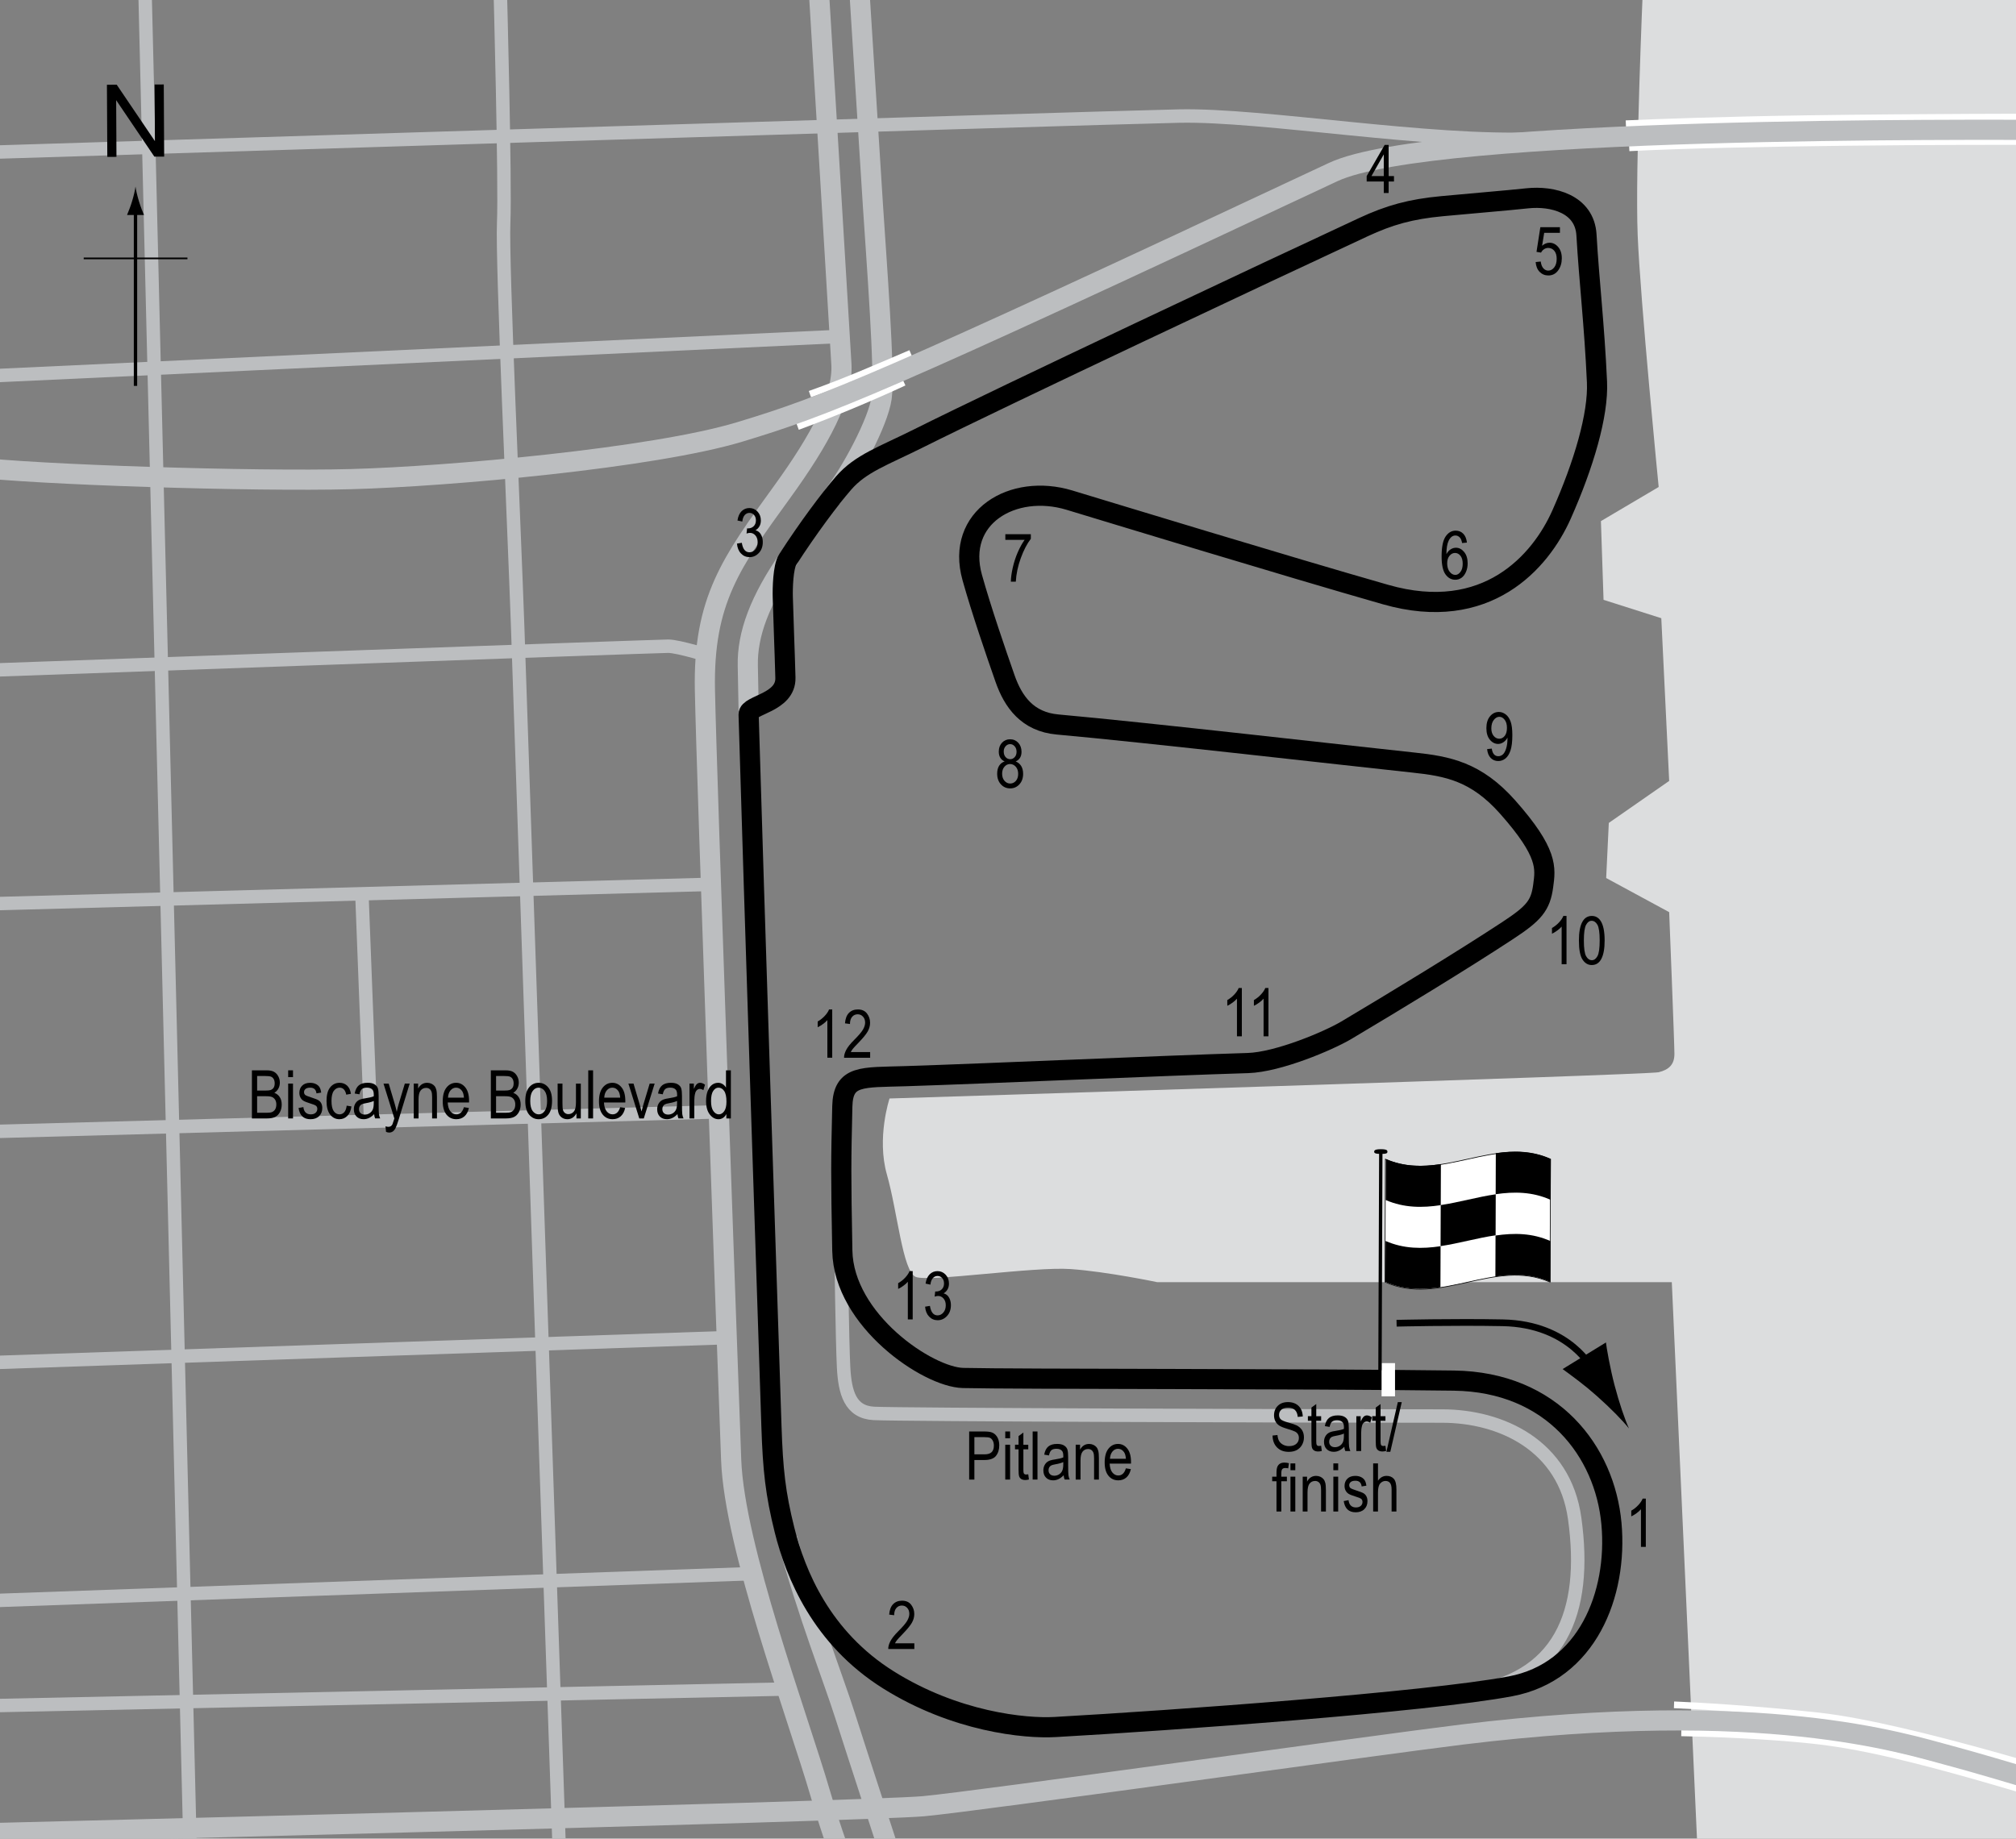
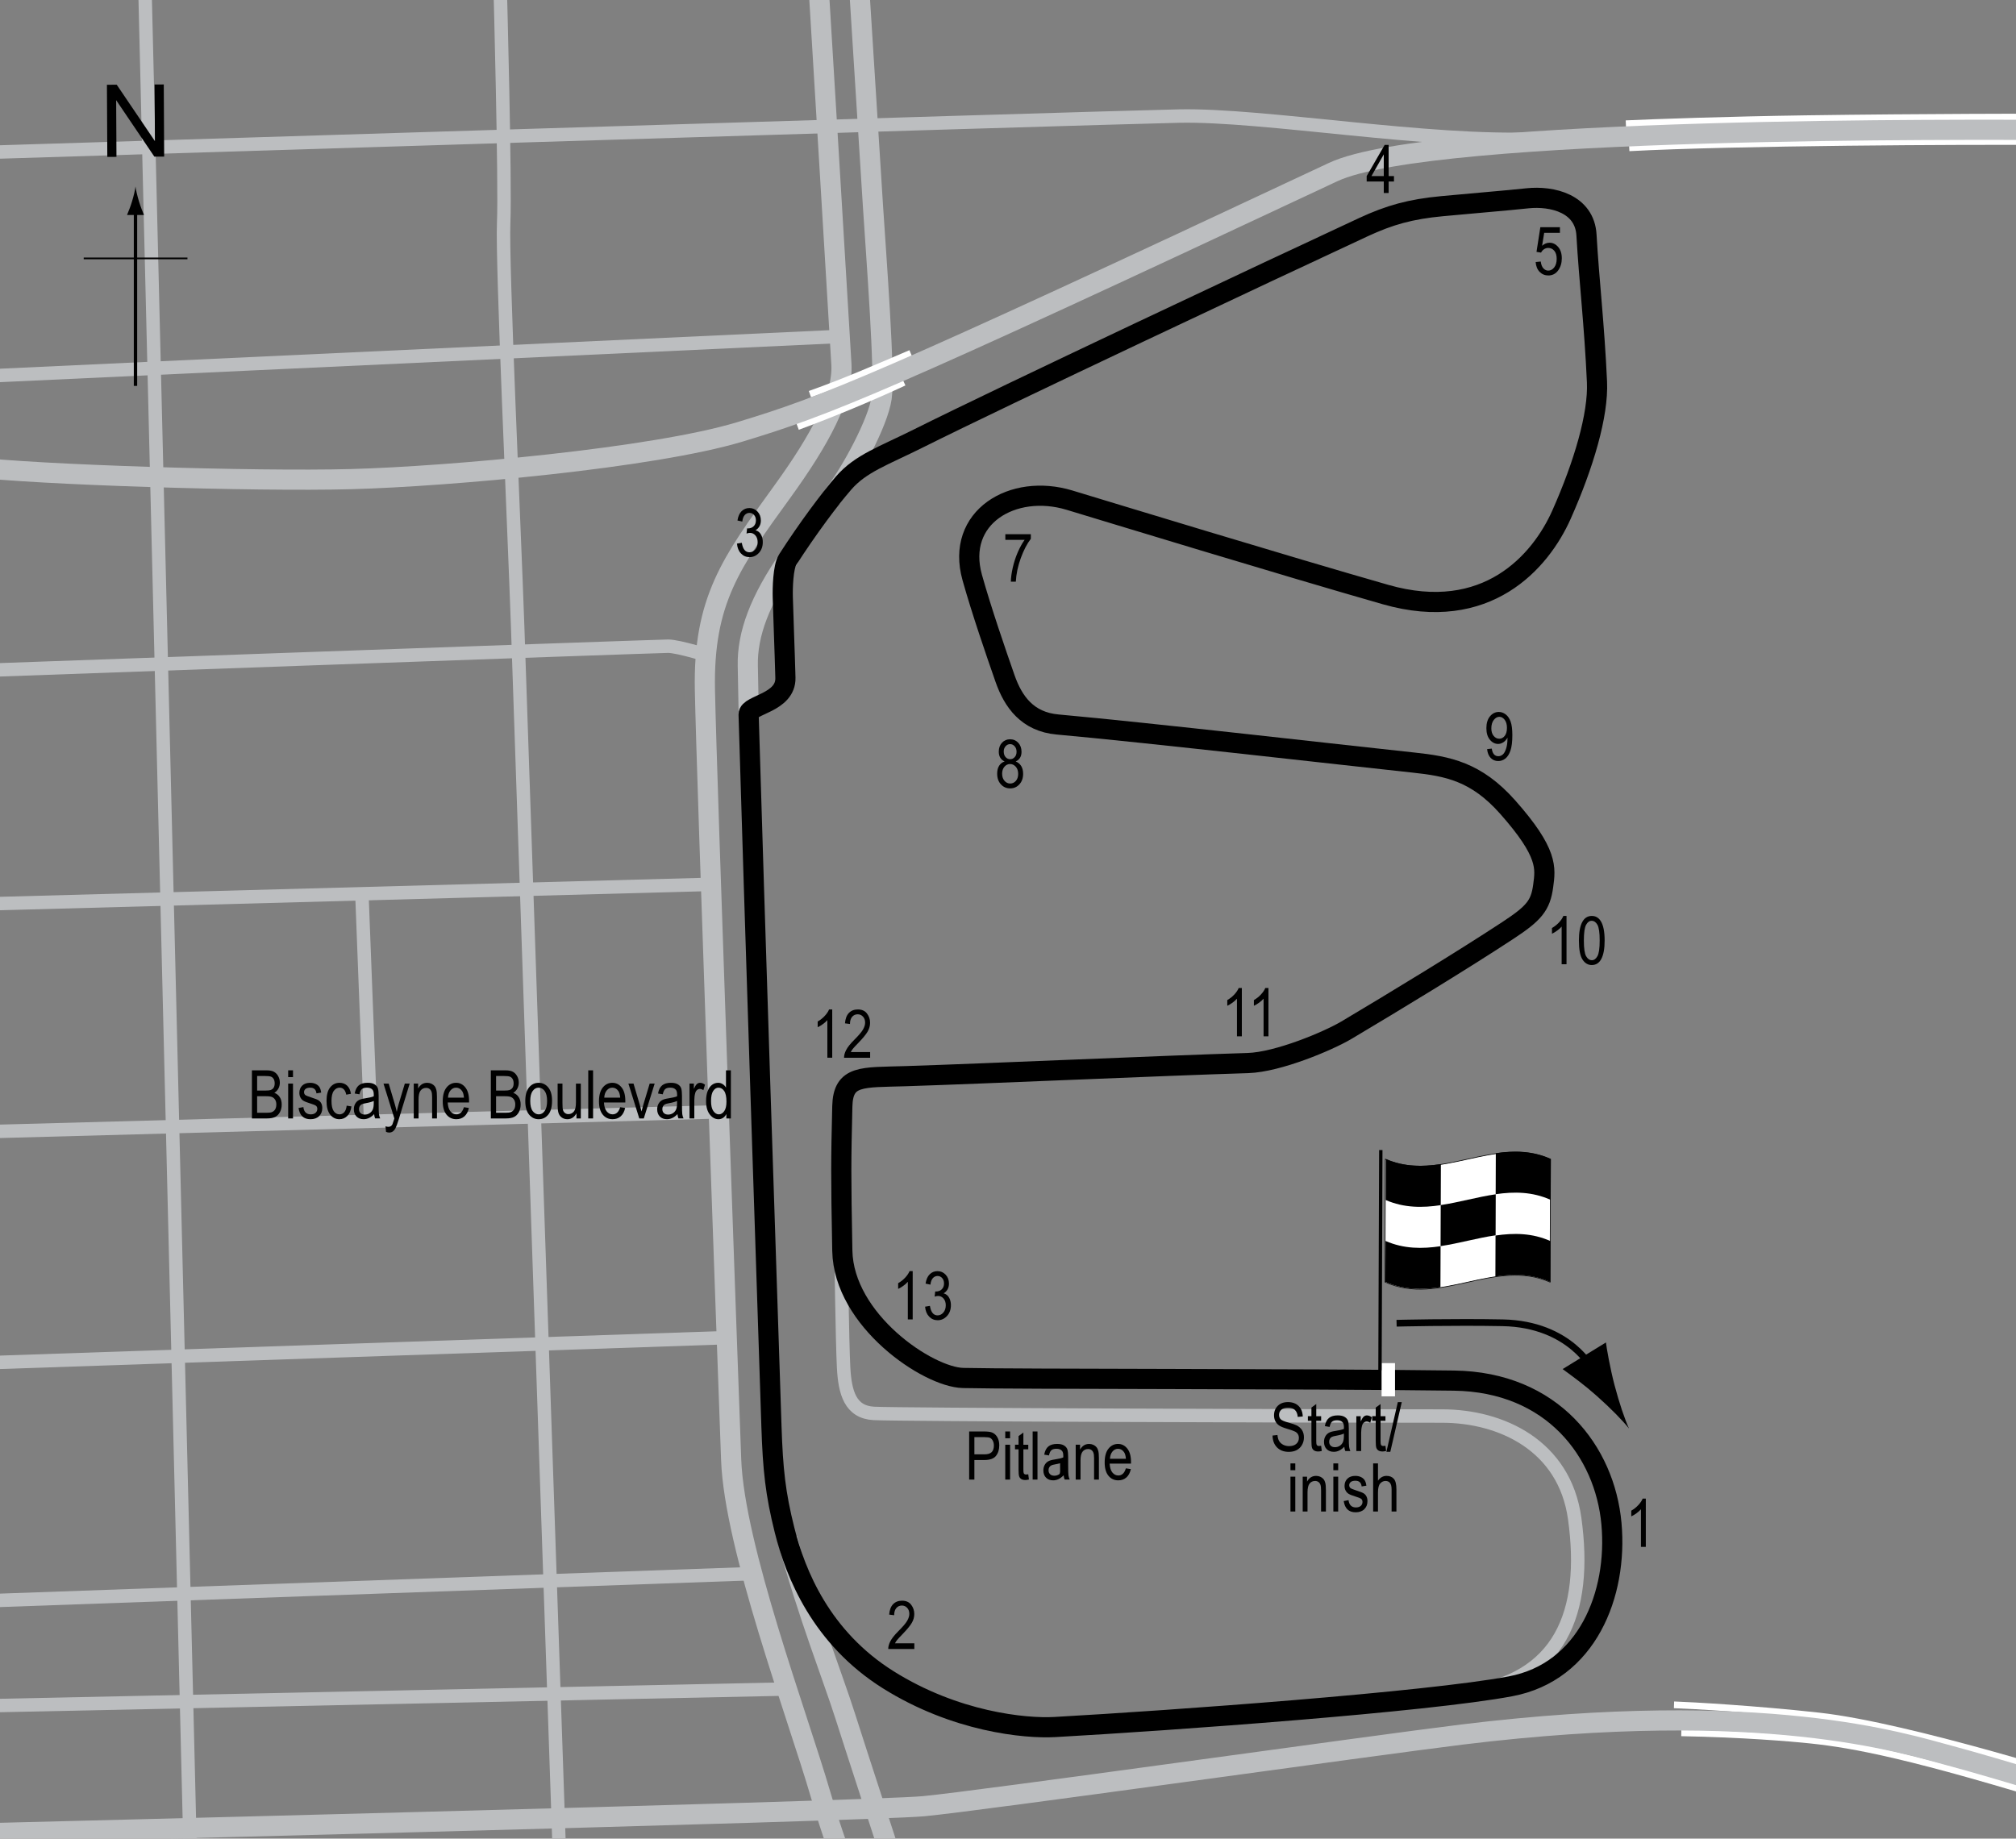
<svg xmlns="http://www.w3.org/2000/svg" version="1.1" x="0px" y="0px" width="300px" height="273.667px" viewBox="0 0 300 273.667" enable-background="new 0 0 300 273.667" xml:space="preserve">
  <rect x="0" y="0" width="300" height="273.667" fill="#808080" stroke="none" />
  <g id="Water">
-     <path fill="#DCDDDE" d="M244.482-1.833c0,0-1.172,27.051-0.781,36.817s3.125,37.5,3.125,37.5l-8.594,5.078l0.391,11.719   l8.594,2.734l1.172,24.219l-8.984,6.25l-0.391,8.203l9.375,5.078c0,0,0.781,19.531,0.781,21.094s-0.781,2.344-2.344,2.734   S132.373,163.5,132.373,163.5s-1.953,5.859-0.391,11.328s2.344,14.453,4.297,15.234s17.578-1.563,23.047-1.172   s12.891,1.953,12.891,1.953h76.563l3.906,86.358h49.562V-1.833H244.482z" />
-   </g>
+     </g>
  <g id="Bridges">
    <path fill="none" stroke="#FFFFFF" d="M241.943,18.417c4.245-0.197,15.144-0.581,26.75-0.75c17.229-0.251,35.917-0.25,35.917-0.25" />
    <path fill="none" stroke="#FFFFFF" d="M242.443,22c15.667-0.833,49.638-1.014,62.333-0.917" />
    <path fill="none" stroke="#FFFFFF" d="M249.11,253.75c2.734,0.098,12.107,0.619,21.583,1.666   c13.583,1.5,41.417,10.417,41.417,10.417" />
    <path fill="none" stroke="#FFFFFF" d="M250.193,257.916c9.083,0.167,16.233,0.765,19.25,1.084c6.445,0.684,15,2.249,38.667,9.583" />
  </g>
  <g id="CART_Side_Roads">
    <path fill="none" stroke="#BCBEC0" stroke-width="3" d="M123.779,74.046c2.863-3.646,6.899-11.198,7.422-14.844   c0.521-3.646-0.781-20.573-1.303-28.646c-0.52-8.072-2.084-33.072-2.084-33.072" />
    <path fill="none" stroke="#BCBEC0" stroke-width="3" d="M121.826-1.833c0,0,3.126,51.4,3.385,56.088   c0.26,4.688-3.077,11.041-8.854,19.01c-7.553,10.416-11.719,16.146-11.459,29.427c0.262,13.281,3.385,100.52,3.906,114.583   c0.484,13.054,9.844,37.958,13.281,49.74c1.824,6.25,3.385,10.157,3.385,10.157" />
    <path fill="none" stroke="#BCBEC0" stroke-width="3" d="M117.139,228.994c3.125,11.459,6.771,20.574,8.594,26.302   c1.821,5.729,6.51,20.053,6.51,20.053" />
    <path fill="none" stroke="#BCBEC0" stroke-width="3" d="M-7.641,273c0,0,136.757-3.381,145.092-4.162   c8.334-0.781,66.9-9.053,80.207-10.677c44.793-5.469,65.58,1.309,72.396,3.125c7.056,1.88,21.556,6.38,21.556,6.38" />
    <line fill="none" stroke="#BCBEC0" stroke-width="2" x1="-8.474" y1="238.5" x2="112.451" y2="234.203" />
    <path fill="none" stroke="#BCBEC0" stroke-width="2" d="M-6.807,203c0,0,63.553-2.159,115.612-3.927" />
    <line fill="none" stroke="#BCBEC0" stroke-width="2" x1="-4.141" y1="168.5" x2="108.283" y2="165.453" />
    <line fill="none" stroke="#BCBEC0" stroke-width="2" x1="-6.807" y1="134.667" x2="106.721" y2="131.599" />
    <path fill="none" stroke="#BCBEC0" stroke-width="2" d="M-6.374,99.923c0,0,104.241-3.742,105.803-3.742s6.51,1.563,6.51,1.563" />
    <line fill="none" stroke="#BCBEC0" stroke-width="2" x1="124.689" y1="50.087" x2="-5.442" y2="56.134" />
    <path fill="none" stroke="#BCBEC0" stroke-width="2" d="M-9.169,22.904c0,0,172.14-5.369,184.64-5.629   c12.5-0.26,37.253,4.086,53.125,3.386" />
    <path fill="none" stroke="#BCBEC0" stroke-width="2" d="M74.431-1.833c0,0,0.781,29.005,0.521,34.994   c-0.261,5.989,1.561,45.052,2.083,60.156c0.522,15.104,6.25,183.884,6.25,183.884" />
    <line fill="none" stroke="#BCBEC0" stroke-width="2" x1="28.336" y1="277.201" x2="21.565" y2="-1.833" />
    <line fill="none" stroke="#BCBEC0" stroke-width="2" x1="-7.141" y1="254" x2="117.398" y2="251.39" />
    <line fill="none" stroke="#BCBEC0" stroke-width="2" x1="53.857" y1="133.161" x2="55.159" y2="167.015" />
    <path fill="none" stroke="#FFFFFF" d="M120.526,58.667c5.273-1.855,10.41-4.13,15-6.083" />
    <path fill="none" stroke="#FFFFFF" d="M118.693,63.5c5.566-2.051,11.274-4.468,15.833-6.583" />
    <path fill="none" stroke="#BCBEC0" stroke-width="3" d="M-4.2,69.488c9.375,1.172,42.042,2.214,56.495,1.824   s44.922-3.125,57.813-7.031s20.572-6.901,88.281-38.672c14.722-6.908,97.435-6.276,105.638-6.276" />
    <path fill="none" stroke="#BCBEC0" stroke-width="3" d="M117.529,82.884c-4.492,6.445-6.348,11.523-6.25,16.211   c0.084,4.052,0.146,7.617,0.146,7.617" />
  </g>
  <g id="Pitlane">
    <path fill="none" stroke="#BCBEC0" stroke-width="2" d="M125.146,185.57c0,0,0.195,14.258,0.391,17.969s0.977,6.641,4.492,6.836   s62.695,0.391,84.57,0.391c8.789,0,18.217,4.373,19.727,15.234c1.953,14.063-2.148,24.218-16.406,25.976" />
  </g>
  <g id="CART_Circuit">
    <path fill="none" stroke="#000000" stroke-width="3" d="M111.401,106.338c-0.043-1.461,5.579-1.692,5.476-5.469   c-0.13-4.817-0.26-7.291-0.391-11.979c-0.035-1.269,0.032-4.521,0.725-5.591c3.024-4.688,6.258-9.016,8.326-11.401   c2.539-2.93,5.897-4.023,11.133-6.641c12.891-6.445,52.344-25,66.211-31.445c3.885-1.805,7.016-2.684,11.719-3.125   c6.25-0.586,8.984-0.781,12.695-1.172s8.521,0.785,8.789,5.469c0.391,6.836,1.172,13.281,1.563,21.875   c0.221,4.877-1.967,12.288-5.273,19.727c-3.125,7.031-11.133,16.211-26.172,11.914s-41.215-12.292-47.07-14.063   c-8.398-2.539-16.972,2.533-14.453,11.523c1.367,4.883,3.516,11.133,4.883,15.039c1.212,3.463,3.334,6.435,7.813,6.836   c13.086,1.172,43.75,4.688,52.93,5.664c5.108,0.543,9.354,1.324,14.063,6.641c6.055,6.836,5.624,9.085,5.273,11.719   c-0.391,2.93-1.379,4.082-5.273,6.641c-6.836,4.492-16.797,10.547-24.023,14.844c-2.655,1.578-10.155,4.746-14.648,4.883   c-12.891,0.391-38.672,1.563-50.977,1.953c-6.444,0.205-9.264-0.21-9.375,4.492c-0.195,8.203-0.214,10.152,0,21.484   c0.195,10.352,12.71,18.823,17.969,18.945c8.398,0.195,50.194,0.086,73.047,0.391c14.648,0.195,22.461,10.547,23.438,21.289   c0.955,10.51-3.622,22.078-15.039,24.218c-12.5,2.344-50.391,5.078-67.773,6.055c-4.49,0.253-14.844-0.781-24.805-7.031   c-9.961-6.25-13.803-15.753-15.43-22.265c-1.367-5.469-1.738-8.988-1.953-15.43C114.052,190.032,112.247,134.864,111.401,106.338z" />
  </g>
  <g id="Startline">
    <line fill="none" stroke="#FFFFFF" stroke-width="2" x1="206.592" y1="202.888" x2="206.592" y2="207.835" />
  </g>
  <g id="North">
    <g>
      <g>
        <g>
          <line fill="none" stroke="#000000" stroke-width="0.5" x1="20.163" y1="57.435" x2="20.163" y2="31.152" />
          <path d="M19.65,29.971c-0.249,0.827-0.479,1.364-0.746,2.027h2.522c-0.113-0.237-0.496-1.2-0.746-2.027      c-0.268-0.885-0.449-1.687-0.516-2.207C20.101,28.285,19.917,29.086,19.65,29.971z" />
        </g>
      </g>
    </g>
    <line fill="none" stroke="#000000" stroke-width="0.25" x1="12.458" y1="38.46" x2="27.894" y2="38.46" />
    <g>
      <path d="M15.969,23.353l-0.057-10.737l1.458-0.008l5.685,8.4l-0.045-8.43l1.362-0.007l0.057,10.737l-1.458,0.008l-5.685-8.407    l0.045,8.438L15.969,23.353z" />
    </g>
  </g>
  <g id="CART_Flag">
    <g>
      <g>
        <path fill="#FFFFFF" stroke="#000000" stroke-width="0.1" d="M230.661,190.832c-8.188-3.597-16.376,3.649-24.563-0.008     c0.021-6.095,0.042-12.19,0.063-18.286c8.188,3.602,16.376-3.645,24.563,0.008C230.703,178.642,230.682,184.737,230.661,190.832z     " />
        <path d="M214.398,179.376c-2.729,0.41-5.458,0.424-8.188-0.762c0.007-2.032,0.013-4.064,0.02-6.097     c2.729,1.181,5.459,1.162,8.188,0.751C214.412,175.305,214.405,177.34,214.398,179.376z" />
        <path d="M214.35,191.594c-2.729,0.405-5.46,0.41-8.189-0.792c0.007-2.032,0.014-4.063,0.021-6.095     c2.729,1.195,5.46,1.187,8.189,0.781C214.363,187.524,214.356,189.559,214.35,191.594z" />
        <path d="M222.56,183.866c-2.73,0.397-5.46,1.202-8.19,1.609c0.007-2.036,0.015-4.072,0.021-6.108     c2.729-0.409,5.458-1.213,8.188-1.608C222.572,179.794,222.565,181.83,222.56,183.866z" />
        <path d="M230.718,190.825c-2.73-1.216-5.46-1.221-8.19-0.821c0.008-2.036,0.015-4.072,0.022-6.107     c2.729-0.398,5.46-0.389,8.189,0.833C230.732,186.761,230.725,188.793,230.718,190.825z" />
        <path d="M230.758,178.591c-2.729-1.227-5.459-1.24-8.188-0.844c0.007-2.036,0.014-4.071,0.021-6.106     c2.729-0.394,5.46-0.375,8.189,0.859C230.772,174.53,230.765,176.561,230.758,178.591z" />
      </g>
    </g>
    <line fill="#FFFFFF" stroke="#000000" stroke-width="0.5" x1="205.477" y1="171.173" x2="205.354" y2="203.938" />
-     <path d="M206.461,171.427c0,0.194-0.08,0.328-0.962,0.326c-0.88-0.005-1.007-0.136-1.008-0.332c0.003-0.195,0.129-0.376,1.01-0.371   C206.383,171.052,206.462,171.232,206.461,171.427z" />
    <g>
      <path fill="none" stroke="#000000" d="M207.824,196.953c0,0,8.536-0.21,15.785-0.068c10.125,0.198,13.47,7.075,13.47,7.075" />
      <path d="M237.625,207.781c-1.936-1.717-3.368-2.731-5.09-4.007l6.444-3.961c0.087,0.782,0.619,3.848,1.279,6.351    c0.707,2.682,1.5,5.021,2.149,6.452C241.425,211.388,239.696,209.623,237.625,207.781z" />
    </g>
  </g>
  <g id="CART_Labels">
    <g>
      <path d="M144.221,220.221v-7.158h2.212c0.521,0,0.905,0.045,1.152,0.137c0.339,0.124,0.608,0.353,0.811,0.688    s0.303,0.747,0.303,1.235c0,0.645-0.164,1.17-0.493,1.577s-0.896,0.61-1.704,0.61h-1.504v2.91H144.221z M144.997,216.466h1.519    c0.479,0,0.828-0.108,1.05-0.325s0.332-0.543,0.332-0.979c0-0.283-0.055-0.526-0.163-0.728c-0.109-0.202-0.241-0.34-0.396-0.415    c-0.154-0.075-0.434-0.112-0.837-0.112h-1.504V216.466z" />
      <path d="M149.592,214.073v-1.011h0.718v1.011H149.592z M149.592,220.221v-5.186h0.718v5.186H149.592z" />
      <path d="M153.015,219.435l0.098,0.776c-0.198,0.052-0.378,0.078-0.537,0.078c-0.251,0-0.452-0.05-0.605-0.149    s-0.258-0.235-0.315-0.408c-0.057-0.172-0.085-0.516-0.085-1.03v-2.983h-0.527v-0.684h0.527v-1.284l0.718-0.527v1.812h0.728v0.684    h-0.728v3.032c0,0.28,0.021,0.46,0.063,0.542c0.062,0.117,0.178,0.176,0.347,0.176    C152.778,219.469,152.885,219.458,153.015,219.435z" />
      <path d="M153.669,220.221v-7.158h0.718v7.158H153.669z" />
-       <path d="M158.283,219.581c-0.241,0.25-0.491,0.439-0.752,0.566s-0.53,0.19-0.811,0.19c-0.442,0-0.796-0.133-1.06-0.4    s-0.396-0.626-0.396-1.079c0-0.299,0.062-0.565,0.186-0.796s0.293-0.412,0.508-0.542s0.54-0.226,0.977-0.288    c0.586-0.086,1.016-0.188,1.289-0.308l0.005-0.225c0-0.355-0.063-0.604-0.19-0.747c-0.179-0.208-0.454-0.313-0.825-0.313    c-0.335,0-0.586,0.069-0.752,0.208s-0.288,0.4-0.366,0.783l-0.708-0.117c0.101-0.557,0.306-0.962,0.612-1.216    c0.309-0.254,0.748-0.381,1.321-0.381c0.446,0,0.796,0.084,1.05,0.251s0.414,0.375,0.48,0.623    c0.067,0.248,0.101,0.609,0.101,1.084v1.172c0,0.82,0.016,1.337,0.046,1.55c0.031,0.213,0.093,0.421,0.184,0.623h-0.752    C158.354,220.042,158.306,219.829,158.283,219.581z M158.225,217.618c-0.264,0.13-0.656,0.241-1.177,0.332    c-0.303,0.052-0.515,0.111-0.635,0.178s-0.214,0.161-0.28,0.283c-0.067,0.122-0.101,0.263-0.101,0.422    c0,0.248,0.076,0.445,0.229,0.593s0.364,0.222,0.635,0.222c0.257,0,0.49-0.067,0.701-0.2c0.209-0.133,0.366-0.312,0.471-0.535    s0.156-0.548,0.156-0.974V217.618z" />
+       <path d="M158.283,219.581c-0.241,0.25-0.491,0.439-0.752,0.566s-0.53,0.19-0.811,0.19c-0.442,0-0.796-0.133-1.06-0.4    s-0.396-0.626-0.396-1.079c0-0.299,0.062-0.565,0.186-0.796s0.293-0.412,0.508-0.542s0.54-0.226,0.977-0.288    c0.586-0.086,1.016-0.188,1.289-0.308l0.005-0.225c0-0.355-0.063-0.604-0.19-0.747c-0.179-0.208-0.454-0.313-0.825-0.313    c-0.335,0-0.586,0.069-0.752,0.208s-0.288,0.4-0.366,0.783l-0.708-0.117c0.101-0.557,0.306-0.962,0.612-1.216    c0.309-0.254,0.748-0.381,1.321-0.381c0.446,0,0.796,0.084,1.05,0.251s0.414,0.375,0.48,0.623    c0.067,0.248,0.101,0.609,0.101,1.084v1.172c0,0.82,0.016,1.337,0.046,1.55c0.031,0.213,0.093,0.421,0.184,0.623h-0.752    C158.354,220.042,158.306,219.829,158.283,219.581z M158.225,217.618c-0.264,0.13-0.656,0.241-1.177,0.332    c-0.303,0.052-0.515,0.111-0.635,0.178s-0.214,0.161-0.28,0.283c-0.067,0.122-0.101,0.263-0.101,0.422    c0,0.248,0.076,0.445,0.229,0.593s0.364,0.222,0.635,0.222c0.257,0,0.49-0.067,0.701-0.2s0.156-0.548,0.156-0.974V217.618z" />
      <path d="M160.075,220.221v-5.186h0.649v0.732c0.156-0.285,0.347-0.498,0.572-0.638c0.227-0.141,0.485-0.211,0.778-0.211    c0.227,0,0.438,0.045,0.631,0.134s0.35,0.207,0.468,0.352c0.119,0.145,0.207,0.333,0.266,0.564s0.088,0.586,0.088,1.064v3.188    h-0.718v-3.158c0-0.381-0.032-0.66-0.098-0.836c-0.065-0.176-0.167-0.312-0.306-0.408c-0.138-0.096-0.298-0.144-0.48-0.144    c-0.345,0-0.62,0.129-0.825,0.386s-0.308,0.699-0.308,1.325v2.835H160.075z" />
      <path d="M167.541,218.551l0.742,0.112c-0.124,0.553-0.348,0.971-0.672,1.252c-0.323,0.282-0.725,0.422-1.203,0.422    c-0.603,0-1.09-0.229-1.463-0.686c-0.372-0.458-0.559-1.117-0.559-1.98c0-0.895,0.188-1.578,0.564-2.048    c0.375-0.47,0.852-0.706,1.428-0.706c0.55,0,1.009,0.231,1.377,0.693s0.552,1.131,0.552,2.007l-0.005,0.234h-3.174    c0.029,0.583,0.164,1.022,0.405,1.318s0.534,0.444,0.879,0.444C166.953,219.615,167.329,219.26,167.541,218.551z M165.173,217.13    h2.373c-0.032-0.449-0.129-0.785-0.288-1.006c-0.231-0.322-0.525-0.483-0.884-0.483c-0.322,0-0.598,0.134-0.825,0.403    S165.195,216.674,165.173,217.13z" />
    </g>
    <g>
      <path d="M189.365,213.67l0.732-0.078c0.039,0.394,0.128,0.701,0.266,0.92c0.139,0.22,0.337,0.396,0.594,0.53s0.547,0.2,0.869,0.2    c0.462,0,0.821-0.113,1.076-0.338c0.256-0.226,0.384-0.519,0.384-0.88c0-0.211-0.046-0.396-0.14-0.553    c-0.092-0.158-0.232-0.287-0.42-0.388c-0.187-0.101-0.591-0.243-1.213-0.427c-0.554-0.165-0.947-0.33-1.182-0.496    s-0.417-0.377-0.547-0.632s-0.195-0.544-0.195-0.867c0-0.58,0.188-1.053,0.562-1.421s0.879-0.552,1.514-0.552    c0.437,0,0.817,0.086,1.146,0.259c0.326,0.172,0.58,0.42,0.762,0.742c0.18,0.322,0.277,0.702,0.29,1.138l-0.747,0.068    c-0.039-0.465-0.178-0.811-0.418-1.035c-0.238-0.225-0.575-0.337-1.008-0.337c-0.439,0-0.774,0.099-1.006,0.295    s-0.347,0.452-0.347,0.764c0,0.29,0.085,0.514,0.254,0.674c0.169,0.159,0.55,0.321,1.143,0.484c0.579,0.16,0.985,0.299,1.22,0.417    c0.358,0.183,0.628,0.423,0.811,0.721c0.183,0.298,0.274,0.653,0.274,1.066c0,0.41-0.096,0.783-0.288,1.119    c-0.192,0.337-0.453,0.593-0.783,0.769c-0.331,0.175-0.729,0.263-1.194,0.263c-0.726,0-1.305-0.218-1.735-0.654    C189.605,215.006,189.382,214.416,189.365,213.67z" />
      <path d="M196.597,215.188l0.098,0.776c-0.198,0.052-0.378,0.078-0.537,0.078c-0.251,0-0.452-0.05-0.605-0.149    s-0.258-0.235-0.315-0.408c-0.057-0.172-0.085-0.516-0.085-1.03v-2.983h-0.527v-0.684h0.527v-1.284l0.718-0.527v1.812h0.728v0.684    h-0.728v3.032c0,0.28,0.021,0.46,0.063,0.542c0.062,0.117,0.178,0.176,0.347,0.176    C196.36,215.223,196.467,215.211,196.597,215.188z" />
      <path d="M200.044,215.335c-0.241,0.25-0.491,0.439-0.752,0.566s-0.53,0.19-0.811,0.19c-0.442,0-0.796-0.133-1.06-0.4    s-0.396-0.626-0.396-1.079c0-0.299,0.062-0.565,0.186-0.796s0.293-0.412,0.508-0.542s0.54-0.226,0.977-0.288    c0.586-0.086,1.016-0.188,1.289-0.308l0.005-0.225c0-0.355-0.063-0.604-0.19-0.747c-0.179-0.208-0.454-0.313-0.825-0.313    c-0.335,0-0.586,0.069-0.752,0.208s-0.288,0.4-0.366,0.783l-0.708-0.117c0.101-0.557,0.305-0.962,0.613-1.216    c0.307-0.254,0.747-0.381,1.32-0.381c0.446,0,0.796,0.084,1.05,0.251s0.414,0.375,0.481,0.623c0.066,0.248,0.1,0.609,0.1,1.084    v1.172c0,0.82,0.016,1.337,0.047,1.55c0.03,0.213,0.092,0.421,0.183,0.623h-0.752    C200.115,215.795,200.066,215.583,200.044,215.335z M199.985,213.372c-0.264,0.13-0.656,0.241-1.177,0.332    c-0.303,0.052-0.515,0.111-0.635,0.178s-0.214,0.161-0.281,0.283c-0.066,0.122-0.1,0.263-0.1,0.422    c0,0.248,0.076,0.445,0.229,0.593s0.364,0.222,0.635,0.222c0.257,0,0.491-0.067,0.7-0.2c0.211-0.133,0.367-0.312,0.472-0.535    s0.156-0.548,0.156-0.974V213.372z" />
      <path d="M201.836,215.975v-5.186h0.649v0.786c0.166-0.365,0.318-0.606,0.456-0.725c0.139-0.119,0.294-0.178,0.467-0.178    c0.241,0,0.486,0.094,0.737,0.283l-0.244,0.815c-0.179-0.127-0.354-0.19-0.522-0.19c-0.153,0-0.293,0.054-0.42,0.161    s-0.217,0.257-0.269,0.449c-0.091,0.335-0.137,0.692-0.137,1.069v2.715H201.836z" />
      <path d="M206.167,215.188l0.098,0.776c-0.198,0.052-0.378,0.078-0.537,0.078c-0.251,0-0.452-0.05-0.605-0.149    s-0.258-0.235-0.315-0.408c-0.057-0.172-0.085-0.516-0.085-1.03v-2.983h-0.527v-0.684h0.527v-1.284l0.718-0.527v1.812h0.728v0.684    h-0.728v3.032c0,0.28,0.021,0.46,0.063,0.542c0.062,0.117,0.178,0.176,0.347,0.176    C205.931,215.223,206.037,215.211,206.167,215.188z" />
      <path d="M206.31,216.092l1.7-7.397h0.586l-1.705,7.397H206.31z" />
-       <path d="M189.954,224.975v-4.502h-0.64v-0.684h0.64v-0.552c0-0.407,0.042-0.712,0.127-0.916s0.215-0.359,0.39-0.466    s0.394-0.161,0.658-0.161c0.206,0,0.431,0.031,0.676,0.093l-0.107,0.762c-0.149-0.033-0.291-0.049-0.425-0.049    c-0.215,0-0.368,0.056-0.462,0.168c-0.092,0.112-0.139,0.326-0.139,0.642v0.479h0.83v0.684h-0.83v4.502H189.954z" />
      <path d="M192.034,218.827v-1.011h0.718v1.011H192.034z M192.034,224.975v-5.186h0.718v5.186H192.034z" />
      <path d="M193.855,224.975v-5.186h0.649v0.732c0.156-0.285,0.347-0.498,0.572-0.638c0.227-0.141,0.485-0.211,0.778-0.211    c0.227,0,0.438,0.045,0.631,0.134s0.35,0.207,0.468,0.352c0.119,0.145,0.207,0.333,0.266,0.564s0.088,0.586,0.088,1.064v3.188    h-0.718v-3.158c0-0.381-0.032-0.66-0.098-0.836c-0.065-0.176-0.167-0.312-0.305-0.408c-0.139-0.096-0.299-0.144-0.481-0.144    c-0.345,0-0.62,0.129-0.825,0.386s-0.308,0.699-0.308,1.325v2.835H193.855z" />
      <path d="M198.416,218.827v-1.011h0.718v1.011H198.416z M198.416,224.975v-5.186h0.718v5.186H198.416z" />
      <path d="M199.959,223.422l0.718-0.137c0.042,0.366,0.157,0.639,0.346,0.816c0.188,0.179,0.438,0.268,0.75,0.268    c0.313,0,0.554-0.077,0.724-0.232c0.171-0.155,0.256-0.351,0.256-0.588c0-0.205-0.073-0.365-0.22-0.479    c-0.101-0.078-0.345-0.176-0.732-0.293c-0.56-0.172-0.935-0.319-1.123-0.439s-0.335-0.282-0.439-0.483s-0.156-0.431-0.156-0.688    c0-0.443,0.142-0.802,0.425-1.079s0.676-0.415,1.177-0.415c0.315,0,0.593,0.057,0.833,0.171c0.238,0.114,0.422,0.267,0.549,0.459    s0.215,0.467,0.264,0.825l-0.703,0.117c-0.065-0.566-0.373-0.85-0.923-0.85c-0.313,0-0.545,0.063-0.698,0.187    c-0.153,0.125-0.229,0.285-0.229,0.479c0,0.191,0.073,0.342,0.22,0.453c0.089,0.064,0.35,0.168,0.783,0.311    c0.597,0.189,0.982,0.34,1.157,0.453s0.312,0.266,0.409,0.46c0.097,0.194,0.146,0.425,0.146,0.692    c0,0.496-0.157,0.897-0.472,1.203c-0.313,0.307-0.742,0.46-1.286,0.46C200.713,225.092,200.122,224.535,199.959,223.422z" />
      <path d="M204.339,224.975v-7.158h0.718v2.568c0.169-0.238,0.36-0.416,0.574-0.535c0.213-0.119,0.448-0.178,0.705-0.178    c0.452,0,0.81,0.144,1.072,0.432c0.262,0.288,0.393,0.816,0.393,1.584v3.286h-0.718v-3.286c0-0.449-0.08-0.771-0.239-0.967    s-0.379-0.293-0.659-0.293c-0.313,0-0.579,0.125-0.798,0.376c-0.221,0.25-0.33,0.695-0.33,1.333v2.837H204.339z" />
    </g>
    <g>
      <path d="M135.817,196.384h-0.723v-5.601c-0.166,0.195-0.389,0.395-0.669,0.598s-0.537,0.357-0.771,0.461v-0.85    c0.397-0.228,0.748-0.506,1.053-0.835c0.304-0.329,0.518-0.649,0.642-0.962h0.469V196.384z" />
      <path d="M137.663,194.489l0.718-0.117c0.15,0.941,0.53,1.411,1.14,1.411c0.33,0,0.615-0.139,0.856-0.418s0.362-0.64,0.362-1.083    c0-0.417-0.11-0.753-0.332-1.008s-0.493-0.381-0.815-0.381c-0.137,0-0.306,0.033-0.508,0.098l0.083-0.771l0.112,0.01    c0.356,0,0.646-0.109,0.868-0.327c0.222-0.217,0.333-0.508,0.333-0.872c0-0.334-0.093-0.603-0.279-0.806    c-0.186-0.203-0.412-0.305-0.68-0.305c-0.277,0-0.512,0.106-0.703,0.32c-0.19,0.213-0.313,0.536-0.364,0.969l-0.718-0.156    c0.091-0.612,0.296-1.074,0.615-1.387s0.705-0.469,1.157-0.469c0.476,0,0.879,0.176,1.211,0.527    c0.332,0.352,0.498,0.794,0.498,1.328c0,0.325-0.07,0.613-0.211,0.863s-0.338,0.447-0.59,0.59    c0.233,0.065,0.426,0.173,0.578,0.322c0.152,0.15,0.275,0.35,0.37,0.6c0.094,0.25,0.141,0.53,0.141,0.839    c0,0.657-0.193,1.195-0.581,1.613s-0.852,0.627-1.392,0.627c-0.501,0-0.926-0.182-1.274-0.547S137.712,195.104,137.663,194.489z" />
    </g>
    <g>
      <path d="M123.842,157.436h-0.723v-5.601c-0.166,0.195-0.389,0.395-0.669,0.598s-0.537,0.357-0.771,0.461v-0.85    c0.397-0.228,0.748-0.506,1.052-0.835c0.305-0.329,0.519-0.649,0.643-0.962h0.469V157.436z" />
      <path d="M129.486,156.591v0.845h-3.882c-0.01-0.342,0.094-0.725,0.31-1.148c0.217-0.424,0.613-0.923,1.189-1.5    c0.674-0.671,1.115-1.19,1.323-1.557s0.313-0.708,0.313-1.024c0-0.365-0.106-0.662-0.319-0.892    c-0.214-0.23-0.477-0.345-0.789-0.345c-0.335,0-0.61,0.124-0.825,0.373c-0.215,0.248-0.322,0.604-0.322,1.068l-0.742-0.093    c0.052-0.687,0.247-1.204,0.583-1.55c0.338-0.347,0.781-0.52,1.331-0.52c0.599,0,1.052,0.202,1.36,0.605    c0.307,0.404,0.461,0.862,0.461,1.376c0,0.456-0.12,0.892-0.361,1.31c-0.241,0.418-0.698,0.976-1.372,1.673    c-0.43,0.439-0.707,0.739-0.833,0.899c-0.125,0.16-0.227,0.319-0.305,0.479H129.486z" />
    </g>
    <g>
      <path d="M184.796,154.245h-0.723v-5.601c-0.166,0.195-0.389,0.395-0.669,0.598s-0.537,0.357-0.771,0.461v-0.85    c0.397-0.228,0.748-0.506,1.053-0.835c0.304-0.329,0.518-0.649,0.642-0.962h0.469V154.245z" />
      <path d="M188.756,154.245h-0.723v-5.601c-0.166,0.195-0.389,0.395-0.669,0.598s-0.537,0.357-0.771,0.461v-0.85    c0.397-0.228,0.748-0.506,1.052-0.835c0.305-0.329,0.519-0.649,0.643-0.962h0.469V154.245z" />
    </g>
    <g>
      <path d="M233.111,143.518h-0.723v-5.601c-0.166,0.195-0.389,0.395-0.669,0.598s-0.537,0.357-0.771,0.461v-0.85    c0.397-0.228,0.748-0.506,1.052-0.835c0.305-0.329,0.519-0.649,0.643-0.962h0.469V143.518z" />
      <path d="M234.957,139.987c0-1.201,0.162-2.111,0.486-2.729c0.323-0.619,0.801-0.928,1.433-0.928c0.56,0,1.001,0.25,1.323,0.752    c0.391,0.605,0.586,1.574,0.586,2.905c0,1.195-0.161,2.102-0.483,2.722s-0.801,0.93-1.436,0.93c-0.56,0-1.019-0.273-1.374-0.82    C235.135,142.272,234.957,141.329,234.957,139.987z M235.694,139.985c0,1.163,0.111,1.942,0.335,2.338s0.51,0.594,0.859,0.594    c0.329,0,0.604-0.2,0.826-0.601s0.333-1.178,0.333-2.331c0-1.167-0.111-1.947-0.335-2.341s-0.514-0.591-0.869-0.591    c-0.326,0-0.599,0.2-0.819,0.601C235.805,138.055,235.694,138.832,235.694,139.985z" />
    </g>
    <g>
      <path d="M221.295,111.5l0.693-0.078c0.11,0.755,0.437,1.133,0.977,1.133c0.241,0,0.46-0.082,0.656-0.247    c0.197-0.165,0.364-0.457,0.501-0.876s0.205-0.91,0.205-1.47v-0.176c-0.149,0.29-0.352,0.519-0.605,0.688    s-0.513,0.254-0.776,0.254c-0.479,0-0.891-0.209-1.238-0.627c-0.346-0.418-0.52-0.99-0.52-1.716c0-0.749,0.18-1.339,0.539-1.77    c0.36-0.431,0.797-0.647,1.312-0.647c0.364,0,0.705,0.121,1.021,0.361s0.56,0.596,0.732,1.064s0.259,1.144,0.259,2.026    c0,0.983-0.093,1.747-0.278,2.29s-0.438,0.941-0.754,1.191c-0.318,0.25-0.674,0.376-1.067,0.376c-0.446,0-0.818-0.152-1.118-0.457    S221.354,112.076,221.295,111.5z M224.249,108.338c0-0.512-0.114-0.915-0.343-1.208s-0.491-0.44-0.787-0.44    c-0.311,0-0.587,0.156-0.83,0.469s-0.364,0.73-0.364,1.252c0,0.47,0.116,0.844,0.348,1.123s0.509,0.418,0.831,0.418    c0.32,0,0.591-0.14,0.813-0.42S224.249,108.854,224.249,108.338z" />
    </g>
    <g>
      <path d="M205.919,28.727v-1.714h-2.544v-0.806l2.676-4.639h0.591v4.639h0.796v0.806h-0.796v1.714H205.919z M205.919,26.207v-3.228    l-1.834,3.228H205.919z" />
    </g>
    <g>
      <path d="M228.52,39.003l0.757-0.078c0.059,0.456,0.191,0.795,0.397,1.018c0.207,0.223,0.447,0.334,0.721,0.334    c0.342,0,0.637-0.157,0.884-0.472c0.247-0.315,0.371-0.744,0.371-1.289c0-0.512-0.12-0.909-0.358-1.191    c-0.24-0.282-0.54-0.423-0.901-0.423c-0.218,0-0.423,0.061-0.612,0.184c-0.191,0.123-0.342,0.293-0.452,0.512l-0.679-0.108    l0.571-3.678h2.915v0.84h-2.343l-0.313,1.926c0.348-0.301,0.718-0.452,1.108-0.452c0.491,0,0.919,0.209,1.281,0.628    c0.363,0.419,0.545,0.983,0.545,1.694c0,0.701-0.182,1.301-0.544,1.801c-0.363,0.5-0.851,0.75-1.463,0.75    c-0.508,0-0.937-0.177-1.287-0.53C228.768,40.117,228.568,39.628,228.52,39.003z" />
    </g>
    <g>
-       <path d="M218.293,80.76l-0.718,0.068c-0.068-0.366-0.169-0.627-0.302-0.783c-0.192-0.227-0.423-0.34-0.692-0.34    c-0.419,0-0.755,0.26-1.009,0.781c-0.218,0.449-0.328,1.113-0.331,1.992c0.166-0.313,0.374-0.549,0.625-0.71    s0.516-0.242,0.796-0.242c0.466,0,0.871,0.211,1.219,0.632c0.346,0.421,0.52,0.985,0.52,1.692c0,0.479-0.087,0.912-0.262,1.301    c-0.174,0.389-0.397,0.676-0.671,0.862s-0.574,0.278-0.903,0.278c-0.593,0-1.081-0.267-1.465-0.801s-0.576-1.424-0.576-2.671    c0-1.383,0.196-2.369,0.59-2.957s0.897-0.881,1.512-0.881c0.445,0,0.818,0.152,1.119,0.455    C218.045,79.741,218.228,80.182,218.293,80.76z M215.354,83.851c0,0.518,0.122,0.934,0.366,1.248s0.527,0.471,0.85,0.471    c0.283,0,0.536-0.148,0.759-0.444c0.224-0.296,0.335-0.703,0.335-1.221c0-0.508-0.11-0.902-0.332-1.182s-0.491-0.42-0.811-0.42    c-0.313,0-0.585,0.139-0.817,0.417C215.47,82.999,215.354,83.375,215.354,83.851z" />
-     </g>
+       </g>
    <g>
      <path d="M149.604,80.354V79.51h3.794v0.684c-0.566,0.736-1.064,1.693-1.494,2.874s-0.677,2.35-0.742,3.508h-0.737    c0.01-0.599,0.104-1.297,0.285-2.095c0.18-0.797,0.428-1.558,0.742-2.28c0.315-0.723,0.654-1.338,1.019-1.846H149.604z" />
    </g>
    <g>
      <path d="M149.502,113.337c-0.288-0.13-0.506-0.316-0.653-0.559c-0.147-0.243-0.221-0.544-0.221-0.905    c0-0.543,0.16-0.985,0.479-1.327c0.319-0.341,0.722-0.512,1.205-0.512c0.487,0,0.892,0.174,1.215,0.522s0.484,0.797,0.484,1.347    c0,0.345-0.071,0.637-0.215,0.876c-0.144,0.239-0.359,0.425-0.649,0.559c0.355,0.14,0.628,0.366,0.818,0.679    c0.19,0.313,0.285,0.7,0.285,1.163c0,0.639-0.185,1.159-0.554,1.561s-0.826,0.604-1.373,0.604c-0.552,0-1.013-0.201-1.382-0.604    s-0.554-0.931-0.554-1.585c0-0.479,0.099-0.874,0.295-1.185C148.881,113.659,149.153,113.448,149.502,113.337z M149.126,115.156    c0,0.439,0.118,0.793,0.354,1.062s0.517,0.403,0.845,0.403c0.332,0,0.613-0.13,0.844-0.391s0.346-0.609,0.346-1.045    c0-0.439-0.118-0.793-0.355-1.062s-0.521-0.403-0.854-0.403c-0.327,0-0.606,0.133-0.835,0.4    C149.24,114.388,149.126,114.733,149.126,115.156z M149.365,111.848c0,0.351,0.093,0.63,0.277,0.838    c0.186,0.208,0.412,0.312,0.682,0.312c0.264,0,0.487-0.103,0.673-0.307c0.185-0.205,0.277-0.469,0.277-0.794    c0-0.334-0.095-0.608-0.285-0.821c-0.189-0.213-0.415-0.319-0.675-0.319s-0.482,0.104-0.669,0.312    C149.459,111.276,149.365,111.537,149.365,111.848z" />
    </g>
    <g>
      <path d="M109.67,80.91l0.718-0.117c0.15,0.941,0.53,1.411,1.14,1.411c0.33,0,0.615-0.139,0.856-0.418s0.362-0.64,0.362-1.083    c0-0.417-0.11-0.753-0.332-1.008s-0.493-0.381-0.815-0.381c-0.137,0-0.306,0.033-0.508,0.098l0.083-0.771l0.112,0.01    c0.356,0,0.646-0.109,0.868-0.327c0.222-0.217,0.333-0.508,0.333-0.872c0-0.334-0.093-0.603-0.279-0.806    c-0.186-0.203-0.412-0.305-0.68-0.305c-0.277,0-0.512,0.106-0.703,0.32c-0.19,0.213-0.313,0.536-0.364,0.969l-0.718-0.156    c0.091-0.612,0.296-1.074,0.615-1.387s0.705-0.469,1.157-0.469c0.476,0,0.879,0.176,1.211,0.527    c0.332,0.352,0.498,0.794,0.498,1.328c0,0.325-0.07,0.613-0.211,0.863s-0.338,0.447-0.59,0.59    c0.233,0.065,0.426,0.173,0.578,0.322c0.152,0.15,0.275,0.35,0.37,0.6c0.094,0.25,0.141,0.53,0.141,0.839    c0,0.657-0.193,1.195-0.581,1.613s-0.852,0.627-1.392,0.627c-0.501,0-0.926-0.182-1.274-0.547S109.719,81.525,109.67,80.91z" />
    </g>
    <g>
      <path d="M136.063,244.593v0.845h-3.882c-0.01-0.342,0.094-0.725,0.311-1.148c0.216-0.424,0.612-0.923,1.188-1.5    c0.674-0.671,1.115-1.19,1.323-1.557s0.313-0.708,0.313-1.024c0-0.365-0.106-0.662-0.32-0.892    c-0.213-0.23-0.476-0.345-0.788-0.345c-0.335,0-0.61,0.124-0.825,0.373c-0.215,0.248-0.322,0.604-0.322,1.068l-0.742-0.093    c0.052-0.687,0.246-1.204,0.584-1.55c0.336-0.347,0.78-0.52,1.33-0.52c0.599,0,1.053,0.202,1.359,0.605    c0.309,0.404,0.462,0.862,0.462,1.376c0,0.456-0.12,0.892-0.361,1.31c-0.241,0.418-0.698,0.976-1.372,1.673    c-0.43,0.439-0.707,0.739-0.832,0.899c-0.126,0.16-0.228,0.319-0.306,0.479H136.063z" />
    </g>
    <g>
      <path d="M244.912,230.242h-0.723v-5.601c-0.166,0.195-0.389,0.395-0.669,0.598s-0.537,0.357-0.771,0.461v-0.85    c0.397-0.228,0.748-0.506,1.052-0.835c0.305-0.329,0.519-0.649,0.643-0.962h0.469V230.242z" />
    </g>
    <g>
      <path d="M37.488,166.469v-7.158h2.205c0.447,0,0.8,0.069,1.061,0.208s0.474,0.354,0.64,0.646c0.167,0.292,0.25,0.616,0.25,0.971    c0,0.329-0.072,0.625-0.215,0.888c-0.144,0.264-0.345,0.475-0.605,0.634c0.34,0.124,0.608,0.335,0.805,0.633    c0.196,0.298,0.294,0.665,0.294,1.102c0,0.434-0.089,0.813-0.266,1.141c-0.177,0.327-0.414,0.565-0.71,0.713    c-0.296,0.148-0.703,0.222-1.221,0.222H37.488z M38.264,162.318h1.272c0.333,0,0.569-0.023,0.709-0.068    c0.202-0.068,0.358-0.183,0.467-0.344c0.109-0.161,0.164-0.38,0.164-0.657c0-0.257-0.05-0.471-0.149-0.642    c-0.099-0.171-0.231-0.289-0.396-0.354s-0.46-0.098-0.888-0.098h-1.179V162.318z M38.264,165.624h1.462    c0.323,0,0.561-0.029,0.714-0.088c0.222-0.084,0.39-0.224,0.506-0.417s0.174-0.437,0.174-0.73c0-0.27-0.056-0.499-0.167-0.686    s-0.26-0.324-0.447-0.41s-0.482-0.129-0.883-0.129h-1.36V165.624z" />
      <path d="M42.883,160.321v-1.011h0.718v1.011H42.883z M42.883,166.469v-5.186h0.718v5.186H42.883z" />
      <path d="M44.426,164.916l0.718-0.137c0.042,0.366,0.157,0.639,0.346,0.816c0.188,0.179,0.438,0.268,0.75,0.268    c0.312,0,0.553-0.077,0.723-0.232s0.256-0.351,0.256-0.588c0-0.205-0.073-0.365-0.22-0.479c-0.101-0.078-0.345-0.176-0.732-0.293    c-0.56-0.172-0.934-0.319-1.123-0.439s-0.335-0.282-0.439-0.483s-0.156-0.431-0.156-0.688c0-0.443,0.142-0.802,0.425-1.079    s0.675-0.415,1.177-0.415c0.316,0,0.593,0.057,0.833,0.171s0.422,0.267,0.549,0.459s0.215,0.467,0.264,0.825l-0.703,0.117    c-0.065-0.566-0.373-0.85-0.923-0.85c-0.313,0-0.545,0.063-0.698,0.187c-0.153,0.125-0.229,0.285-0.229,0.479    c0,0.191,0.073,0.342,0.22,0.453c0.088,0.064,0.349,0.168,0.783,0.311c0.596,0.189,0.982,0.34,1.157,0.453s0.312,0.266,0.409,0.46    c0.097,0.194,0.146,0.425,0.146,0.692c0,0.496-0.157,0.897-0.471,1.203c-0.314,0.307-0.743,0.46-1.287,0.46    C45.18,166.586,44.589,166.029,44.426,164.916z" />
      <path d="M51.589,164.569l0.708,0.112c-0.082,0.619-0.286,1.09-0.613,1.416s-0.72,0.488-1.179,0.488    c-0.557,0-1.015-0.229-1.375-0.686s-0.54-1.134-0.54-2.029c0-0.902,0.182-1.578,0.544-2.029s0.829-0.676,1.399-0.676    c0.439,0,0.81,0.137,1.111,0.41s0.494,0.684,0.579,1.23l-0.698,0.127c-0.068-0.35-0.187-0.611-0.356-0.785    c-0.169-0.173-0.373-0.26-0.61-0.26c-0.355,0-0.648,0.157-0.881,0.471s-0.349,0.813-0.349,1.497c0,0.707,0.111,1.217,0.334,1.533    s0.509,0.474,0.857,0.474c0.273,0,0.507-0.105,0.701-0.315S51.537,165.012,51.589,164.569z" />
      <path d="M55.676,165.829c-0.241,0.25-0.492,0.439-0.752,0.566s-0.531,0.19-0.811,0.19c-0.443,0-0.796-0.133-1.06-0.4    s-0.396-0.626-0.396-1.079c0-0.299,0.062-0.565,0.186-0.796s0.293-0.412,0.508-0.542s0.541-0.226,0.977-0.288    c0.586-0.086,1.016-0.188,1.289-0.308l0.005-0.225c0-0.355-0.063-0.604-0.19-0.747c-0.179-0.208-0.454-0.313-0.825-0.313    c-0.335,0-0.586,0.069-0.752,0.208s-0.288,0.4-0.366,0.783l-0.708-0.117c0.101-0.557,0.305-0.962,0.613-1.216    s0.748-0.381,1.321-0.381c0.446,0,0.796,0.084,1.05,0.251s0.414,0.375,0.481,0.623s0.1,0.609,0.1,1.084v1.172    c0,0.82,0.016,1.337,0.046,1.55s0.092,0.421,0.183,0.623h-0.752C55.748,166.29,55.699,166.077,55.676,165.829z M55.618,163.866    c-0.264,0.13-0.656,0.241-1.177,0.332c-0.303,0.052-0.514,0.111-0.635,0.178s-0.214,0.161-0.281,0.283s-0.1,0.263-0.1,0.422    c0,0.248,0.077,0.445,0.229,0.593s0.365,0.222,0.635,0.222c0.257,0,0.491-0.067,0.701-0.2s0.367-0.312,0.471-0.535    s0.156-0.548,0.156-0.974V163.866z" />
      <path d="M57.444,168.466l-0.078-0.825c0.16,0.052,0.296,0.078,0.411,0.078c0.153,0,0.279-0.031,0.378-0.093    c0.1-0.062,0.182-0.158,0.247-0.288c0.022-0.046,0.117-0.333,0.284-0.861l-1.618-5.193h0.776l0.889,3.001    c0.111,0.374,0.213,0.774,0.308,1.2c0.082-0.403,0.179-0.797,0.293-1.181l0.908-3.021h0.723l-1.613,5.273    c-0.212,0.684-0.379,1.14-0.501,1.37c-0.123,0.229-0.261,0.395-0.416,0.496s-0.33,0.151-0.525,0.151    C57.771,168.573,57.617,168.538,57.444,168.466z" />
      <path d="M61.57,166.469v-5.186h0.649v0.732c0.156-0.285,0.347-0.498,0.573-0.638c0.226-0.141,0.485-0.211,0.777-0.211    c0.228,0,0.438,0.045,0.631,0.134s0.349,0.207,0.468,0.352s0.207,0.333,0.266,0.564s0.088,0.586,0.088,1.064v3.188h-0.718v-3.158    c0-0.381-0.033-0.66-0.098-0.836c-0.065-0.176-0.167-0.312-0.305-0.408s-0.299-0.144-0.481-0.144c-0.345,0-0.62,0.129-0.825,0.386    s-0.308,0.699-0.308,1.325v2.835H61.57z" />
      <path d="M69.036,164.799l0.742,0.112c-0.124,0.553-0.348,0.971-0.671,1.252s-0.725,0.422-1.204,0.422    c-0.602,0-1.09-0.229-1.462-0.686s-0.559-1.117-0.559-1.98c0-0.895,0.188-1.578,0.564-2.048s0.852-0.706,1.428-0.706    c0.55,0,1.009,0.231,1.377,0.693s0.552,1.131,0.552,2.007l-0.005,0.234h-3.174c0.029,0.583,0.165,1.022,0.405,1.318    s0.534,0.444,0.879,0.444C68.448,165.863,68.824,165.508,69.036,164.799z M66.667,163.378h2.373    c-0.033-0.449-0.128-0.785-0.288-1.006c-0.231-0.322-0.526-0.483-0.884-0.483c-0.322,0-0.597,0.134-0.825,0.403    S66.69,162.922,66.667,163.378z" />
      <path d="M73.044,166.469v-7.158h2.205c0.447,0,0.8,0.069,1.061,0.208s0.474,0.354,0.64,0.646c0.167,0.292,0.25,0.616,0.25,0.971    c0,0.329-0.072,0.625-0.215,0.888c-0.144,0.264-0.345,0.475-0.605,0.634c0.34,0.124,0.608,0.335,0.805,0.633    c0.196,0.298,0.294,0.665,0.294,1.102c0,0.434-0.089,0.813-0.266,1.141c-0.177,0.327-0.414,0.565-0.71,0.713    c-0.296,0.148-0.703,0.222-1.221,0.222H73.044z M73.821,162.318h1.272c0.333,0,0.569-0.023,0.709-0.068    c0.202-0.068,0.358-0.183,0.467-0.344c0.109-0.161,0.164-0.38,0.164-0.657c0-0.257-0.05-0.471-0.149-0.642    c-0.099-0.171-0.231-0.289-0.396-0.354s-0.46-0.098-0.888-0.098h-1.179V162.318z M73.821,165.624h1.462    c0.323,0,0.561-0.029,0.714-0.088c0.222-0.084,0.39-0.224,0.506-0.417s0.174-0.437,0.174-0.73c0-0.27-0.056-0.499-0.167-0.686    s-0.26-0.324-0.447-0.41s-0.482-0.129-0.883-0.129h-1.36V165.624z" />
      <path d="M78.167,163.876c0-0.895,0.188-1.571,0.564-2.026s0.852-0.684,1.428-0.684c0.566,0,1.04,0.228,1.421,0.684    s0.571,1.113,0.571,1.973c0,0.931-0.187,1.625-0.562,2.08s-0.851,0.684-1.431,0.684c-0.57,0-1.044-0.229-1.423-0.686    S78.167,164.768,78.167,163.876z M78.904,163.874c0,0.671,0.122,1.171,0.366,1.499s0.547,0.491,0.908,0.491    c0.338,0,0.629-0.166,0.872-0.496c0.243-0.331,0.364-0.829,0.364-1.494c0-0.668-0.122-1.166-0.366-1.494s-0.547-0.491-0.908-0.491    c-0.342,0-0.633,0.165-0.874,0.494S78.904,163.208,78.904,163.874z" />
      <path d="M85.784,166.469v-0.762c-0.166,0.293-0.361,0.513-0.586,0.659s-0.479,0.22-0.762,0.22c-0.335,0-0.622-0.09-0.859-0.271    s-0.396-0.409-0.476-0.686s-0.12-0.654-0.12-1.133v-3.213h0.718v2.876c0,0.534,0.027,0.891,0.081,1.072s0.153,0.326,0.298,0.435    s0.31,0.164,0.496,0.164c0.345,0,0.628-0.142,0.85-0.425c0.189-0.244,0.283-0.692,0.283-1.343v-2.778h0.723v5.186H85.784z" />
      <path d="M87.537,166.469v-7.158h0.718v7.158H87.537z" />
      <path d="M92.288,164.799l0.742,0.112c-0.124,0.553-0.348,0.971-0.671,1.252s-0.725,0.422-1.204,0.422    c-0.602,0-1.09-0.229-1.462-0.686s-0.559-1.117-0.559-1.98c0-0.895,0.188-1.578,0.564-2.048s0.852-0.706,1.428-0.706    c0.55,0,1.009,0.231,1.377,0.693s0.552,1.131,0.552,2.007l-0.005,0.234h-3.174c0.029,0.583,0.165,1.022,0.405,1.318    s0.534,0.444,0.879,0.444C91.7,165.863,92.076,165.508,92.288,164.799z M89.919,163.378h2.373    c-0.033-0.449-0.128-0.785-0.288-1.006c-0.231-0.322-0.526-0.483-0.884-0.483c-0.322,0-0.597,0.134-0.825,0.403    S89.942,162.922,89.919,163.378z" />
      <path d="M95.131,166.469l-1.618-5.186h0.762l0.915,3.105c0.104,0.352,0.196,0.7,0.274,1.045c0.062-0.273,0.15-0.602,0.264-0.986    l0.95-3.164h0.742l-1.618,5.186H95.131z" />
      <path d="M100.813,165.829c-0.24,0.25-0.491,0.439-0.752,0.566c-0.26,0.127-0.53,0.19-0.811,0.19c-0.442,0-0.795-0.133-1.059-0.4    s-0.396-0.626-0.396-1.079c0-0.299,0.063-0.565,0.186-0.796c0.124-0.231,0.293-0.412,0.508-0.542s0.541-0.226,0.977-0.288    c0.586-0.086,1.016-0.188,1.289-0.308l0.006-0.225c0-0.355-0.064-0.604-0.191-0.747c-0.179-0.208-0.453-0.313-0.824-0.313    c-0.336,0-0.586,0.069-0.752,0.208s-0.289,0.4-0.367,0.783l-0.707-0.117c0.101-0.557,0.305-0.962,0.612-1.216    s0.748-0.381,1.321-0.381c0.445,0,0.795,0.084,1.049,0.251s0.414,0.375,0.481,0.623s0.101,0.609,0.101,1.084v1.172    c0,0.82,0.016,1.337,0.046,1.55s0.092,0.421,0.183,0.623h-0.752C100.885,166.29,100.836,166.077,100.813,165.829z     M100.754,163.866c-0.264,0.13-0.655,0.241-1.176,0.332c-0.303,0.052-0.515,0.111-0.635,0.178    c-0.121,0.067-0.215,0.161-0.281,0.283s-0.1,0.263-0.1,0.422c0,0.248,0.076,0.445,0.229,0.593    c0.153,0.148,0.365,0.222,0.635,0.222c0.258,0,0.491-0.067,0.701-0.2s0.367-0.312,0.471-0.535    c0.104-0.223,0.156-0.548,0.156-0.974V163.866z" />
      <path d="M102.605,166.469v-5.186h0.648v0.786c0.166-0.365,0.318-0.606,0.457-0.725s0.294-0.178,0.467-0.178    c0.24,0,0.486,0.094,0.736,0.283l-0.244,0.815c-0.179-0.127-0.353-0.19-0.521-0.19c-0.153,0-0.293,0.054-0.42,0.161    s-0.217,0.257-0.27,0.449c-0.091,0.335-0.137,0.692-0.137,1.069v2.715H102.605z" />
      <path d="M108.088,166.469v-0.654c-0.129,0.25-0.297,0.442-0.502,0.574s-0.428,0.198-0.664,0.198c-0.502,0-0.936-0.237-1.302-0.71    s-0.55-1.14-0.55-2c0-0.589,0.082-1.089,0.244-1.499s0.379-0.714,0.65-0.913s0.572-0.298,0.904-0.298    c0.238,0,0.457,0.063,0.66,0.188s0.373,0.3,0.506,0.525v-2.568h0.727v7.158H108.088z M105.809,163.881    c0,0.67,0.115,1.168,0.349,1.494s0.505,0.488,0.813,0.488c0.307,0,0.572-0.156,0.797-0.469s0.336-0.785,0.336-1.416    c0-0.726-0.111-1.256-0.336-1.589s-0.508-0.5-0.85-0.5c-0.305,0-0.564,0.16-0.783,0.481    C105.917,162.69,105.809,163.194,105.809,163.881z" />
    </g>
  </g>
</svg>